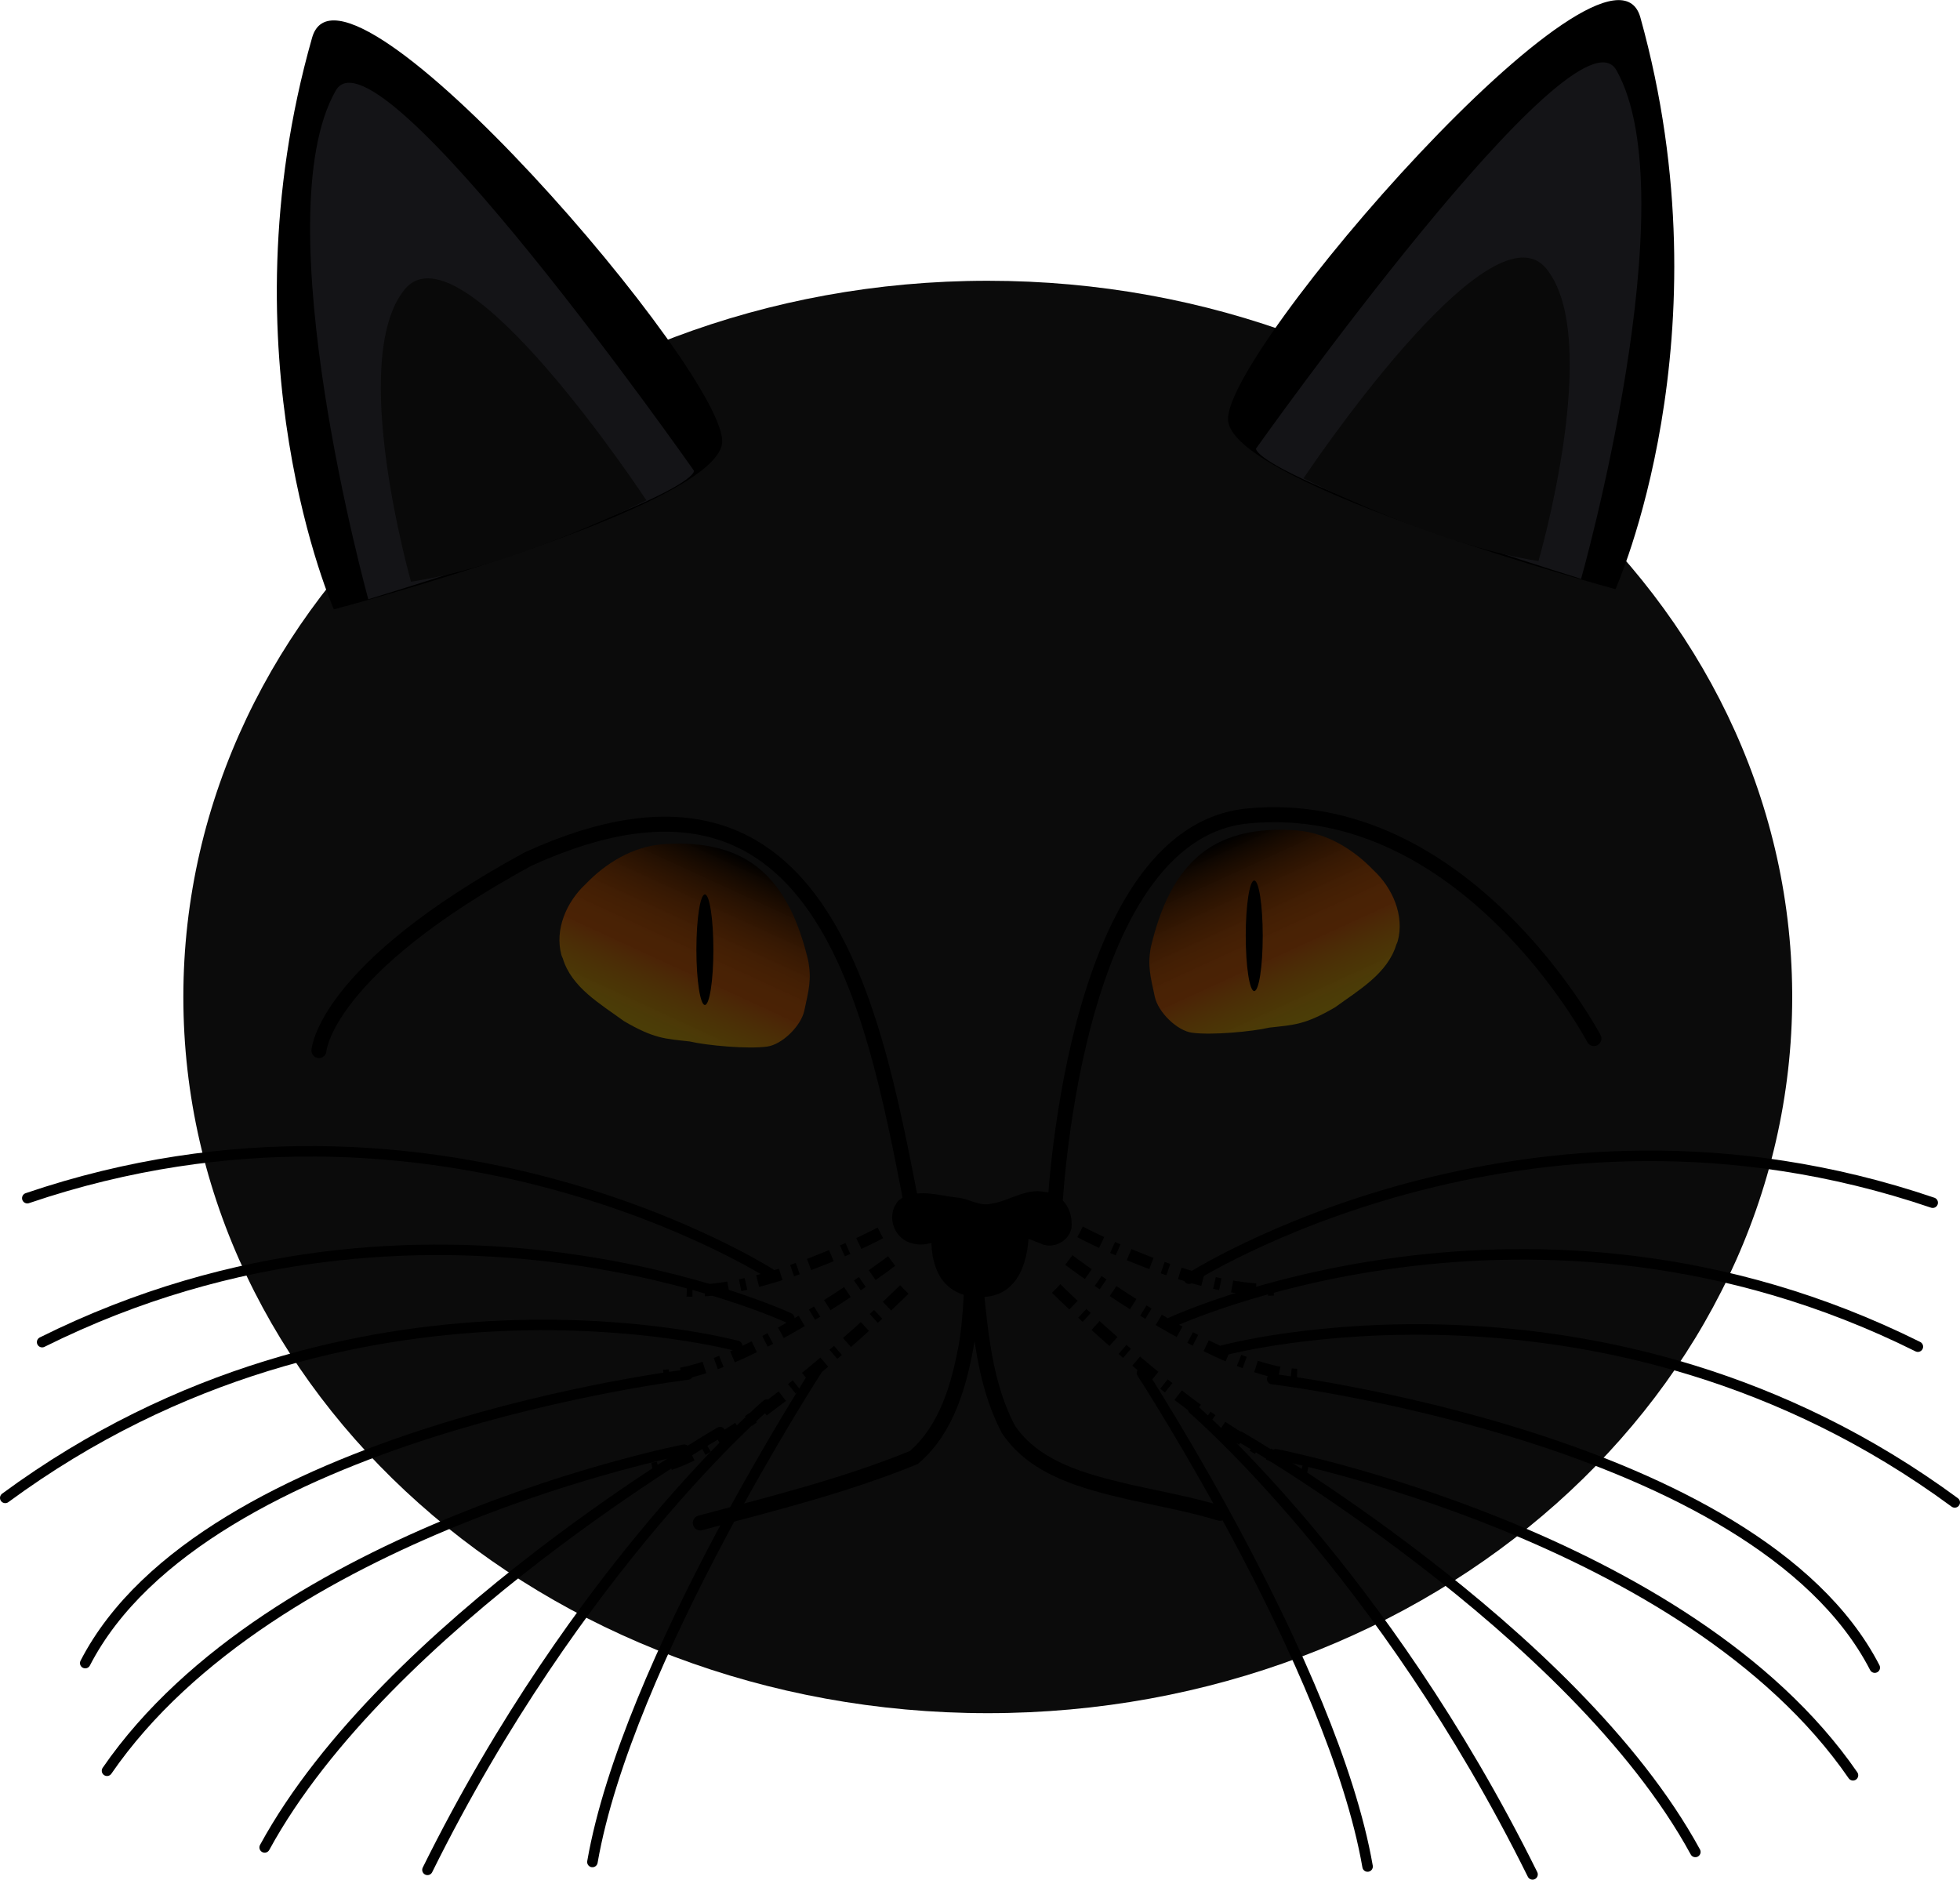
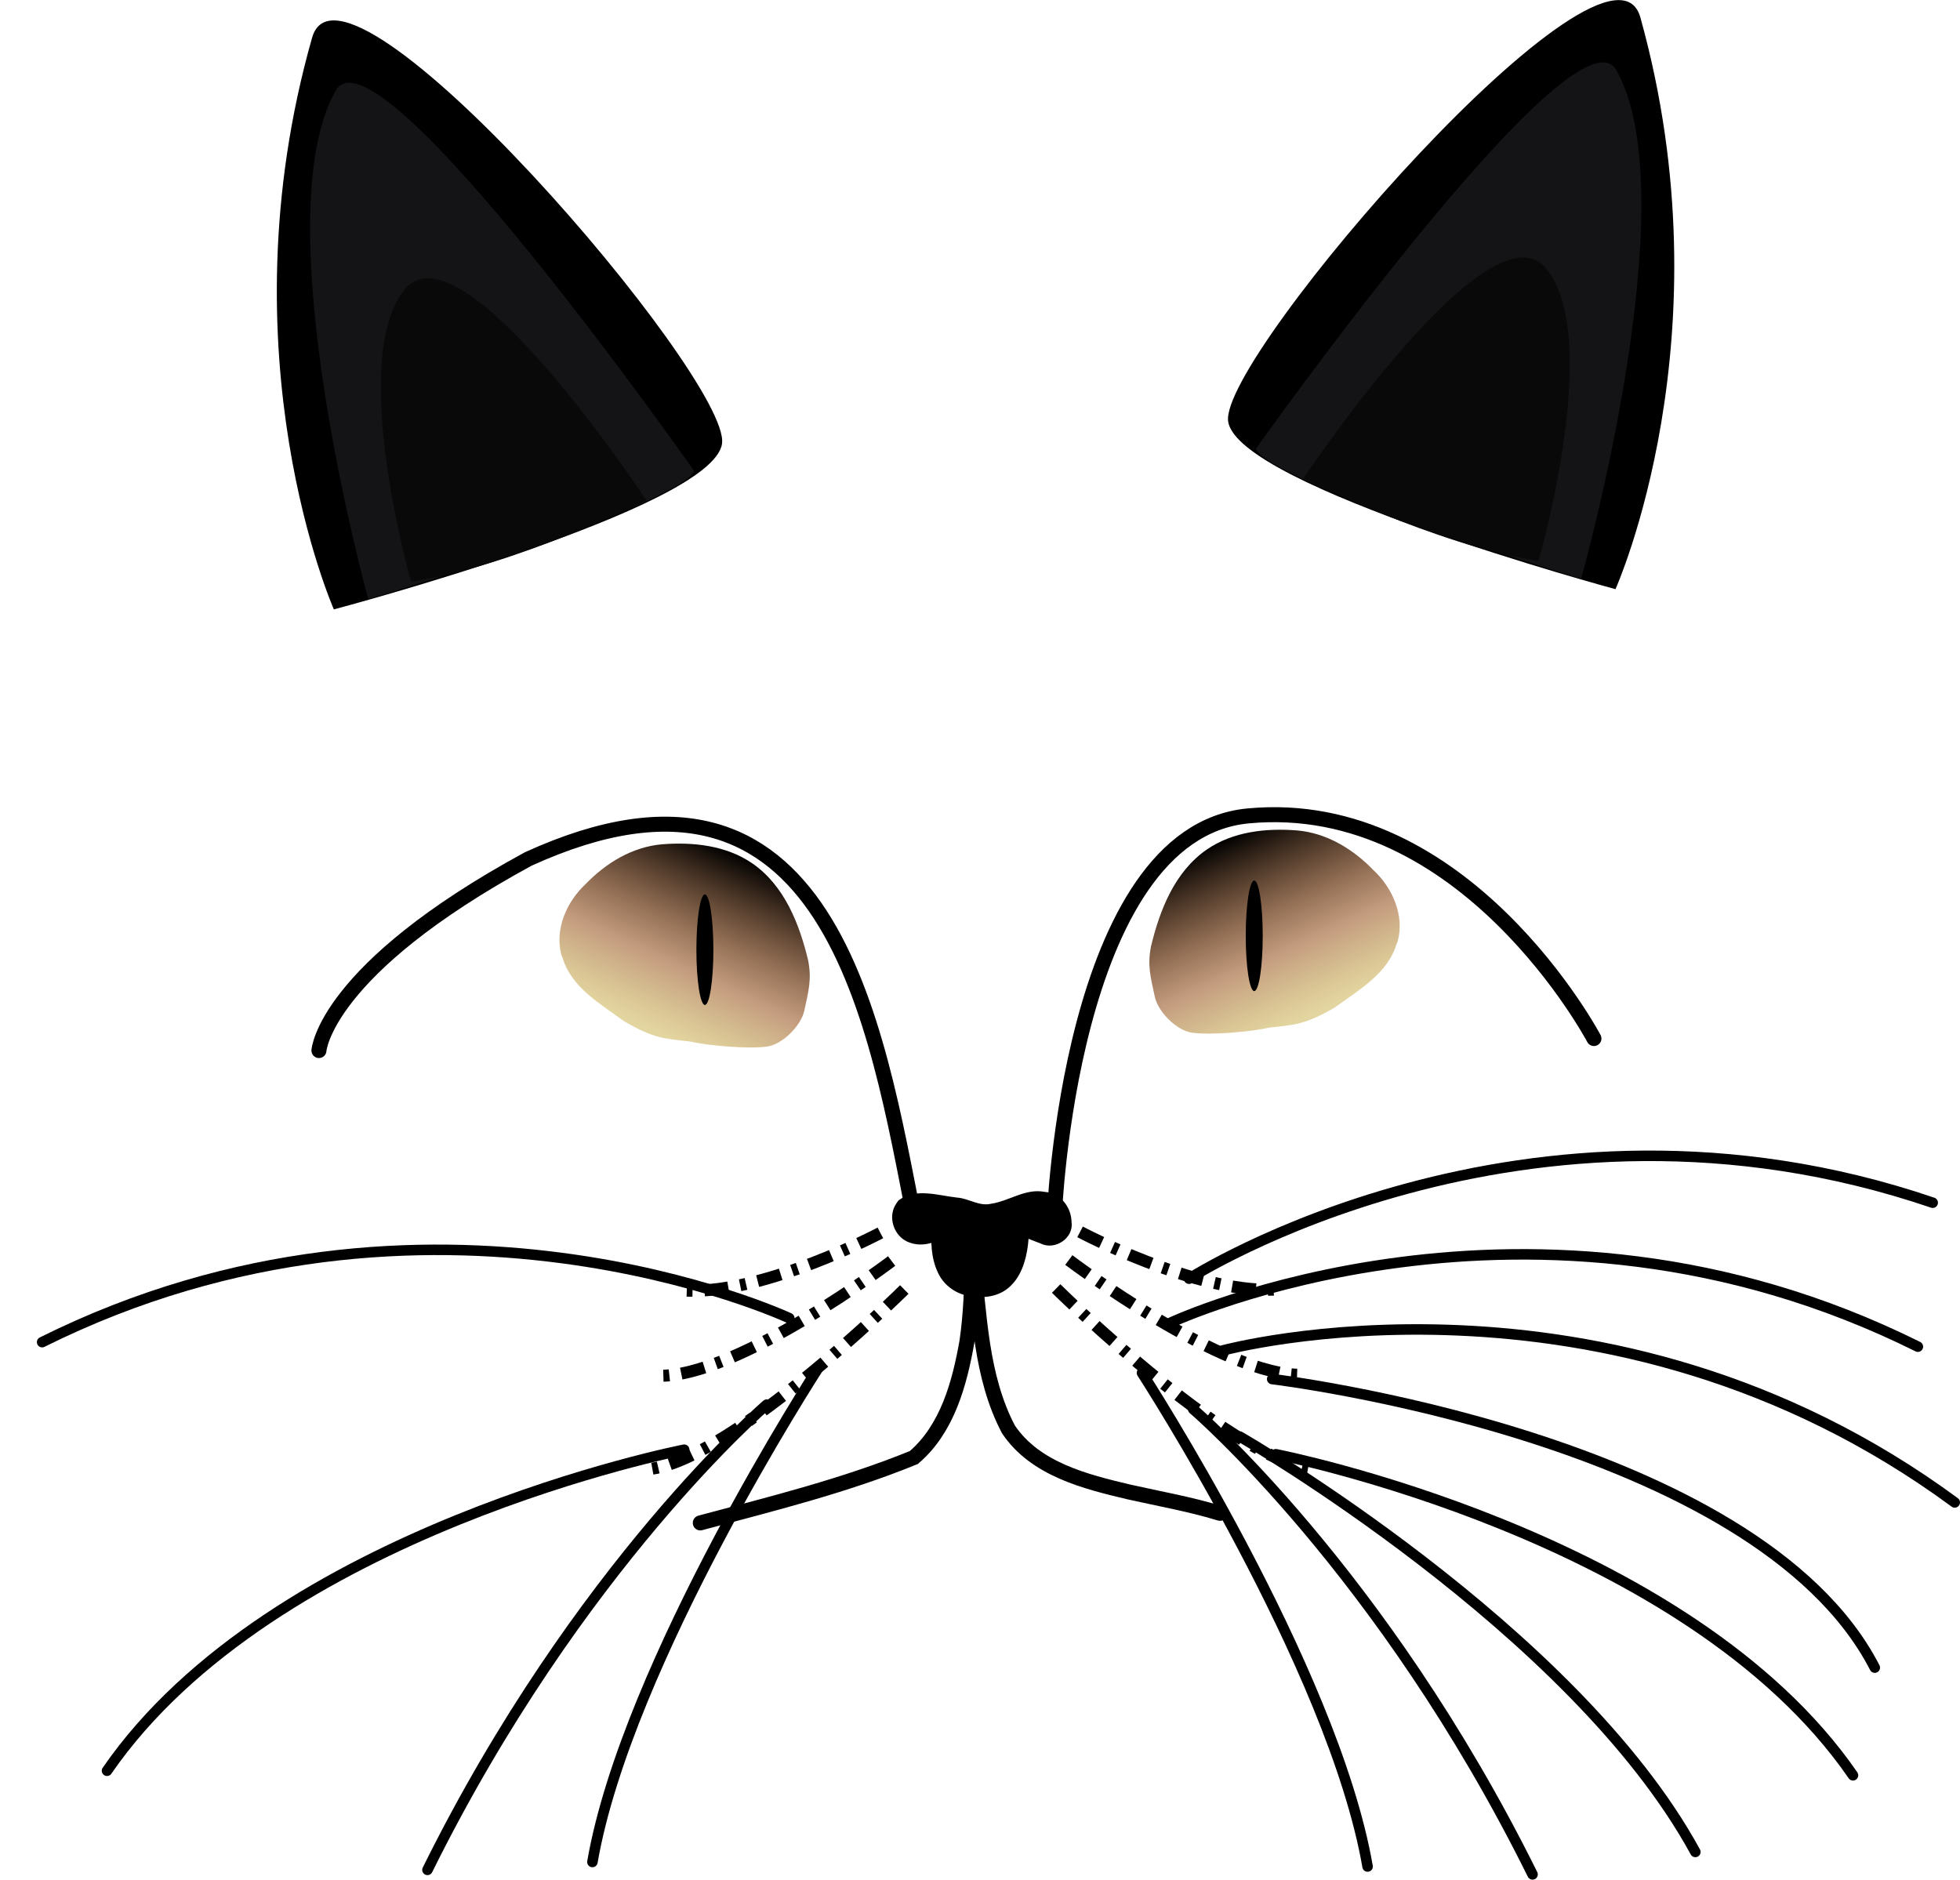
<svg xmlns="http://www.w3.org/2000/svg" xmlns:xlink="http://www.w3.org/1999/xlink" width="653.003" height="626.245">
  <title>kuroneko</title>
  <defs>
    <linearGradient id="linearGradient5781">
      <stop stop-color="#000000" id="stop5783" offset="0" />
      <stop stop-color="#451d00" stop-opacity="0.749" offset="0.333" id="stop5791" />
      <stop stop-color="#8a3b00" stop-opacity="0.498" offset="0.663" id="stop5789" />
      <stop stop-color="#b48f00" stop-opacity="0.375" id="stop5785" offset="1" />
    </linearGradient>
    <linearGradient y2="0.869" x2="0.681" y1="0.089" x1="0.237" id="linearGradient5787" xlink:href="#linearGradient5781" />
    <linearGradient id="linearGradient5781-9">
      <stop stop-color="#000000" id="stop5783-6" offset="0" />
      <stop stop-color="#451d00" stop-opacity="0.749" offset="0.333" id="stop5791-7" />
      <stop stop-color="#8a3b00" stop-opacity="0.498" offset="0.663" id="stop5789-9" />
      <stop stop-color="#b48f00" stop-opacity="0.375" id="stop5785-5" offset="1" />
    </linearGradient>
    <linearGradient xlink:href="#linearGradient5781-9" id="linearGradient5815" x1="0.764" y1="0.089" x2="0.319" y2="0.869" />
  </defs>
  <g>
    <title>Layer 1</title>
    <g id="layer1">
-       <path fill="#000000" fill-opacity="0.957" fill-rule="nonzero" d="m597.103,332.161c0,131.784 -119.992,238.616 -268.009,238.616c-148.017,0 -268.009,-106.832 -268.009,-238.616c0,-131.784 119.992,-238.616 268.009,-238.616c147.358,0 267.075,105.918 268.004,237.113" id="path5229" />
      <path fill="url(#linearGradient5787)" fill-rule="nonzero" id="path5739-2" d="m465.206,314.693c-2.914,9.684 -12.484,15.137 -20.367,20.89c-10.089,5.904 -13.718,5.864 -21.947,6.786c-5.726,1.351 -19.419,2.589 -25.746,1.7c-4.904,-0.632 -11.327,-6.78 -12.424,-12.053c-1.382,-6.518 -2.491,-10.239 -1.268,-16.61c2.904,-12.168 7.905,-24.96 18.579,-32.349c8.703,-6.017 19.809,-7.2 30.105,-6.381c9.881,0.842 18.732,6.245 25.484,13.278c6.295,5.842 10.381,15.086 8.038,23.641l-0.213,0.564l-0.241,0.534z" />
      <path fill="none" stroke="#000000" stroke-width="5" stroke-linecap="round" stroke-miterlimit="4" id="path5759" d="m106.263,350.009c0,0 1.742,-26.828 69.702,-63.809c100.667,-45.954 115.882,54.953 128.946,121.339l46.308,-1.623c0,0 4.85,-128.37 64.561,-134.073c72.41,-6.917 115.26,74.164 115.26,74.164l0,0" />
      <path fill="#000000" fill-rule="nonzero" d="m420.697,311.787c0,10.174 -1.267,18.421 -2.831,18.421c-1.563,0 -2.831,-8.247 -2.831,-18.421c0,-10.174 1.267,-18.421 2.831,-18.421c1.557,0 2.821,8.177 2.831,18.305" id="path5795" />
      <path fill="url(#linearGradient5815)" fill-rule="nonzero" id="path5739-2-3" d="m187.505,319.312c2.914,9.684 12.484,15.136 20.367,20.89c10.09,5.903 13.719,5.863 21.947,6.786c5.726,1.351 19.419,2.589 25.747,1.7c4.904,-0.633 11.327,-6.78 12.423,-12.054c1.382,-6.518 2.491,-10.239 1.268,-16.609c-2.903,-12.168 -7.905,-24.96 -18.578,-32.35c-8.704,-6.017 -19.809,-7.2 -30.106,-6.38c-9.881,0.841 -18.732,6.244 -25.483,13.277c-6.296,5.842 -10.381,15.086 -8.038,23.641l0.213,0.564l0.24,0.535z" />
      <path fill="#000000" fill-rule="nonzero" d="m232.013,316.406c0,10.174 1.267,18.421 2.831,18.421c1.563,0 2.831,-8.247 2.831,-18.421c0,-10.174 -1.267,-18.421 -2.831,-18.421c-1.557,0 -2.821,8.177 -2.831,18.305" id="path5795-8" />
      <path fill="#000000" id="path5840" d="m299.389,399.909c5.761,-4.23 13.087,-1.61 19.487,-0.906c3.914,0.261 7.361,3.022 11.39,2.037c6.03,-0.913 11.441,-5.193 17.776,-3.937c5.225,0.331 8.886,5.031 8.959,10.064c0.786,5.385 -5.564,9.516 -10.289,7.139c-8.164,-3.099 -17.139,-7.324 -25.98,-4.467c-5.636,1.977 -11.35,6.415 -17.597,4.183c-5.263,-1.727 -7.646,-8.541 -4.478,-13.108l0.348,-0.515l0.384,-0.49l0,0z" />
      <path fill="#000000" id="path5845" d="m310.67,408.09c-0.744,5.348 -0.501,11.039 1.847,15.983c1.79,3.857 5.455,6.698 9.603,7.571c4.626,1.037 9.931,0.651 13.723,-2.454c4.258,-3.487 5.966,-9.08 6.627,-14.353c0.269,-2.262 0.371,-4.549 0.24,-6.825c-10.68,0.026 -21.36,0.052 -32.041,0.078z" />
      <path fill="none" stroke="#000000" stroke-width="5" stroke-linecap="round" stroke-miterlimit="4" id="path5857" d="m233.312,507.389c23.959,-6.404 48.14,-12.393 71.151,-21.789c11.182,-9.578 15.224,-24.676 17.692,-38.625c1.381,-9.4 1.589,-18.915 1.873,-28.396c2.389,19.428 2.638,39.97 11.962,57.668c8.916,13.249 25.569,17.386 40.208,20.846c10.103,2.271 20.333,4.054 30.247,7.094" />
      <path fill="none" stroke="#000000" stroke-width="4" stroke-miterlimit="4" stroke-dasharray="8, 4, 2, 4" stroke-dashoffset="0" id="path5903" d="m293.304,410.763c0,0 -38.164,20.267 -64.487,19.245" />
      <path fill="none" stroke="#000000" stroke-width="4" stroke-miterlimit="4" stroke-dasharray="8, 4, 2, 4" stroke-dashoffset="0" id="path5903-0" d="m297.055,420.143c0,0 -51.816,39.235 -78.139,38.214" />
      <path fill="none" stroke="#000000" stroke-width="4" stroke-miterlimit="4" stroke-dasharray="8, 4, 2, 4" stroke-dashoffset="0" id="path5903-0-2" d="m301.274,429.633c0,0 -61.603,60.965 -87.925,59.944" />
      <path fill="none" stroke="#000000" stroke-width="4" stroke-miterlimit="4" stroke-dasharray="8, 4, 2, 4" stroke-dashoffset="0" id="path5903-2" d="m359.849,410.429c0,0 38.164,20.267 64.487,19.245" />
      <path fill="none" stroke="#000000" stroke-width="4" stroke-miterlimit="4" stroke-dasharray="8, 4, 2, 4" stroke-dashoffset="0" id="path5903-0-29" d="m356.097,419.809c0,0 51.816,39.235 78.139,38.214" />
      <path fill="none" stroke="#000000" stroke-width="4" stroke-miterlimit="4" stroke-dasharray="8, 4, 2, 4" stroke-dashoffset="0" id="path5903-0-2-9" d="m351.879,429.299c0,0 61.603,60.965 87.925,59.944" />
-       <path fill="none" stroke="#000000" stroke-width="3.5" stroke-linecap="round" stroke-miterlimit="4" id="path5972" d="m256.858,424.513c0,0 -111.425,-71.706 -247.761,-25.319" />
      <path fill="none" stroke="#000000" stroke-width="3.5" stroke-linecap="round" stroke-miterlimit="4" id="path5972-3" d="m262.962,439.165c0,0 -120.003,-56.184 -248.923,7.994" />
-       <path fill="none" stroke="#000000" stroke-width="3.5" stroke-linecap="round" stroke-miterlimit="4" id="path5972-3-2" d="m245.6,448.421c0,0 -127.87,-34.737 -243.85,50.632" />
-       <path fill="none" stroke="#000000" stroke-width="3.5" stroke-linecap="round" stroke-miterlimit="4" id="path6017" d="m229.155,457.95c0,0 -161.216,19.328 -200.761,96.142" />
      <path fill="none" stroke="#000000" stroke-width="3.5" stroke-linecap="round" stroke-miterlimit="4" id="path6019" d="m272.535,455.907c0,0 -63.658,98.13 -75.163,164.452" />
      <path fill="none" stroke="#000000" stroke-width="3.5" stroke-linecap="round" stroke-miterlimit="4" id="path6021" d="m255.477,467.973c0,0 -62.963,53.846 -113.062,155.013" />
-       <path fill="none" stroke="#000000" stroke-width="3.5" stroke-linecap="round" stroke-miterlimit="4" id="path6023" d="m239.913,477.144c0,0 -111.272,64.113 -151.737,138.36" />
      <path fill="none" stroke="#000000" stroke-width="3.5" stroke-linecap="round" stroke-miterlimit="4" id="path6025" d="m227.948,482.998c0,0 -137.004,26.672 -192.294,106.966" />
      <path fill="none" stroke="#000000" stroke-width="3.5" stroke-linecap="round" stroke-miterlimit="4" id="path5972-5" d="m396.145,426.021c0,0 111.425,-71.706 247.761,-25.319" />
      <path fill="none" stroke="#000000" stroke-width="3.5" stroke-linecap="round" stroke-miterlimit="4" id="path5972-3-5" d="m390.04,440.673c0,0 120.003,-56.184 248.923,7.994" />
      <path fill="none" stroke="#000000" stroke-width="3.5" stroke-linecap="round" stroke-miterlimit="4" id="path5972-3-2-3" d="m407.402,449.929c0,0 127.87,-34.737 243.85,50.632" />
      <path fill="none" stroke="#000000" stroke-width="3.5" stroke-linecap="round" stroke-miterlimit="4" id="path6017-2" d="m423.848,459.458c0,0 161.216,19.328 200.761,96.142" />
      <path fill="none" stroke="#000000" stroke-width="3.5" stroke-linecap="round" stroke-miterlimit="4" id="path6019-7" d="m380.468,457.415c0,0 63.658,98.13 75.163,164.452" />
      <path fill="none" stroke="#000000" stroke-width="3.5" stroke-linecap="round" stroke-miterlimit="4" id="path6021-0" d="m397.525,469.481c0,0 62.963,53.846 113.062,155.013" />
      <path fill="none" stroke="#000000" stroke-width="3.5" stroke-linecap="round" stroke-miterlimit="4" id="path6023-8" d="m413.09,478.652c0,0 111.272,64.113 151.737,138.36" />
      <path fill="none" stroke="#000000" stroke-width="3.5" stroke-linecap="round" stroke-miterlimit="4" id="path6025-7" d="m425.055,484.506c0,0 137.004,26.672 192.294,106.966" />
      <g transform="matrix(-0.916, 0.144, 0.144, 0.916, 523.9, -113.817)" id="g6131">
        <path fill="#000000" d="m36.682,332.787c0,0 -54.472,-83.461 -40.741,-201.534c4.755,-40.892 168.211,96.584 168.855,120.302c0.644,23.718 -128.114,81.232 -128.114,81.232z" id="path6083-9" />
        <path fill="#141417" d="m48.312,327.209c0,0 -59.384,-129.066 -40.925,-178.562c10.431,-27.97 149.037,114.172 149.037,114.172c0,0 4.234,8.863 -108.112,64.39l0,0z" id="path6103-6" />
        <path fill="#090909" d="m62.455,318.511c0,0 -35.373,-75.268 -19.143,-103.293c16.229,-28.025 97.926,60.827 97.926,60.827c0,0 -42.735,30.897 -78.783,42.466z" id="path6105-3" />
      </g>
      <g transform="matrix(0.915, 0.149, -0.149, 0.915, 329.057, -106.341)" id="g6131-6">
        <path fill="#000000" d="m-178.277,367.14c0,0 -54.472,-83.461 -40.741,-201.534c4.755,-40.892 168.211,96.584 168.855,120.302c0.644,23.718 -128.114,81.232 -128.114,81.232z" id="path6083-9-2" />
        <path fill="#141417" d="m-166.647,361.563c0,0 -59.384,-129.066 -40.925,-178.562c10.431,-27.97 149.037,114.172 149.037,114.172c0,0 4.234,8.863 -108.112,64.39l0,0z" id="path6103-6-7" />
        <path fill="#090909" d="m-152.504,352.865c0,0 -35.372,-75.268 -19.143,-103.293c16.229,-28.025 97.926,60.827 97.926,60.827c0,0 -42.735,30.897 -78.783,42.466z" id="path6105-3-0" />
      </g>
    </g>
  </g>
</svg>